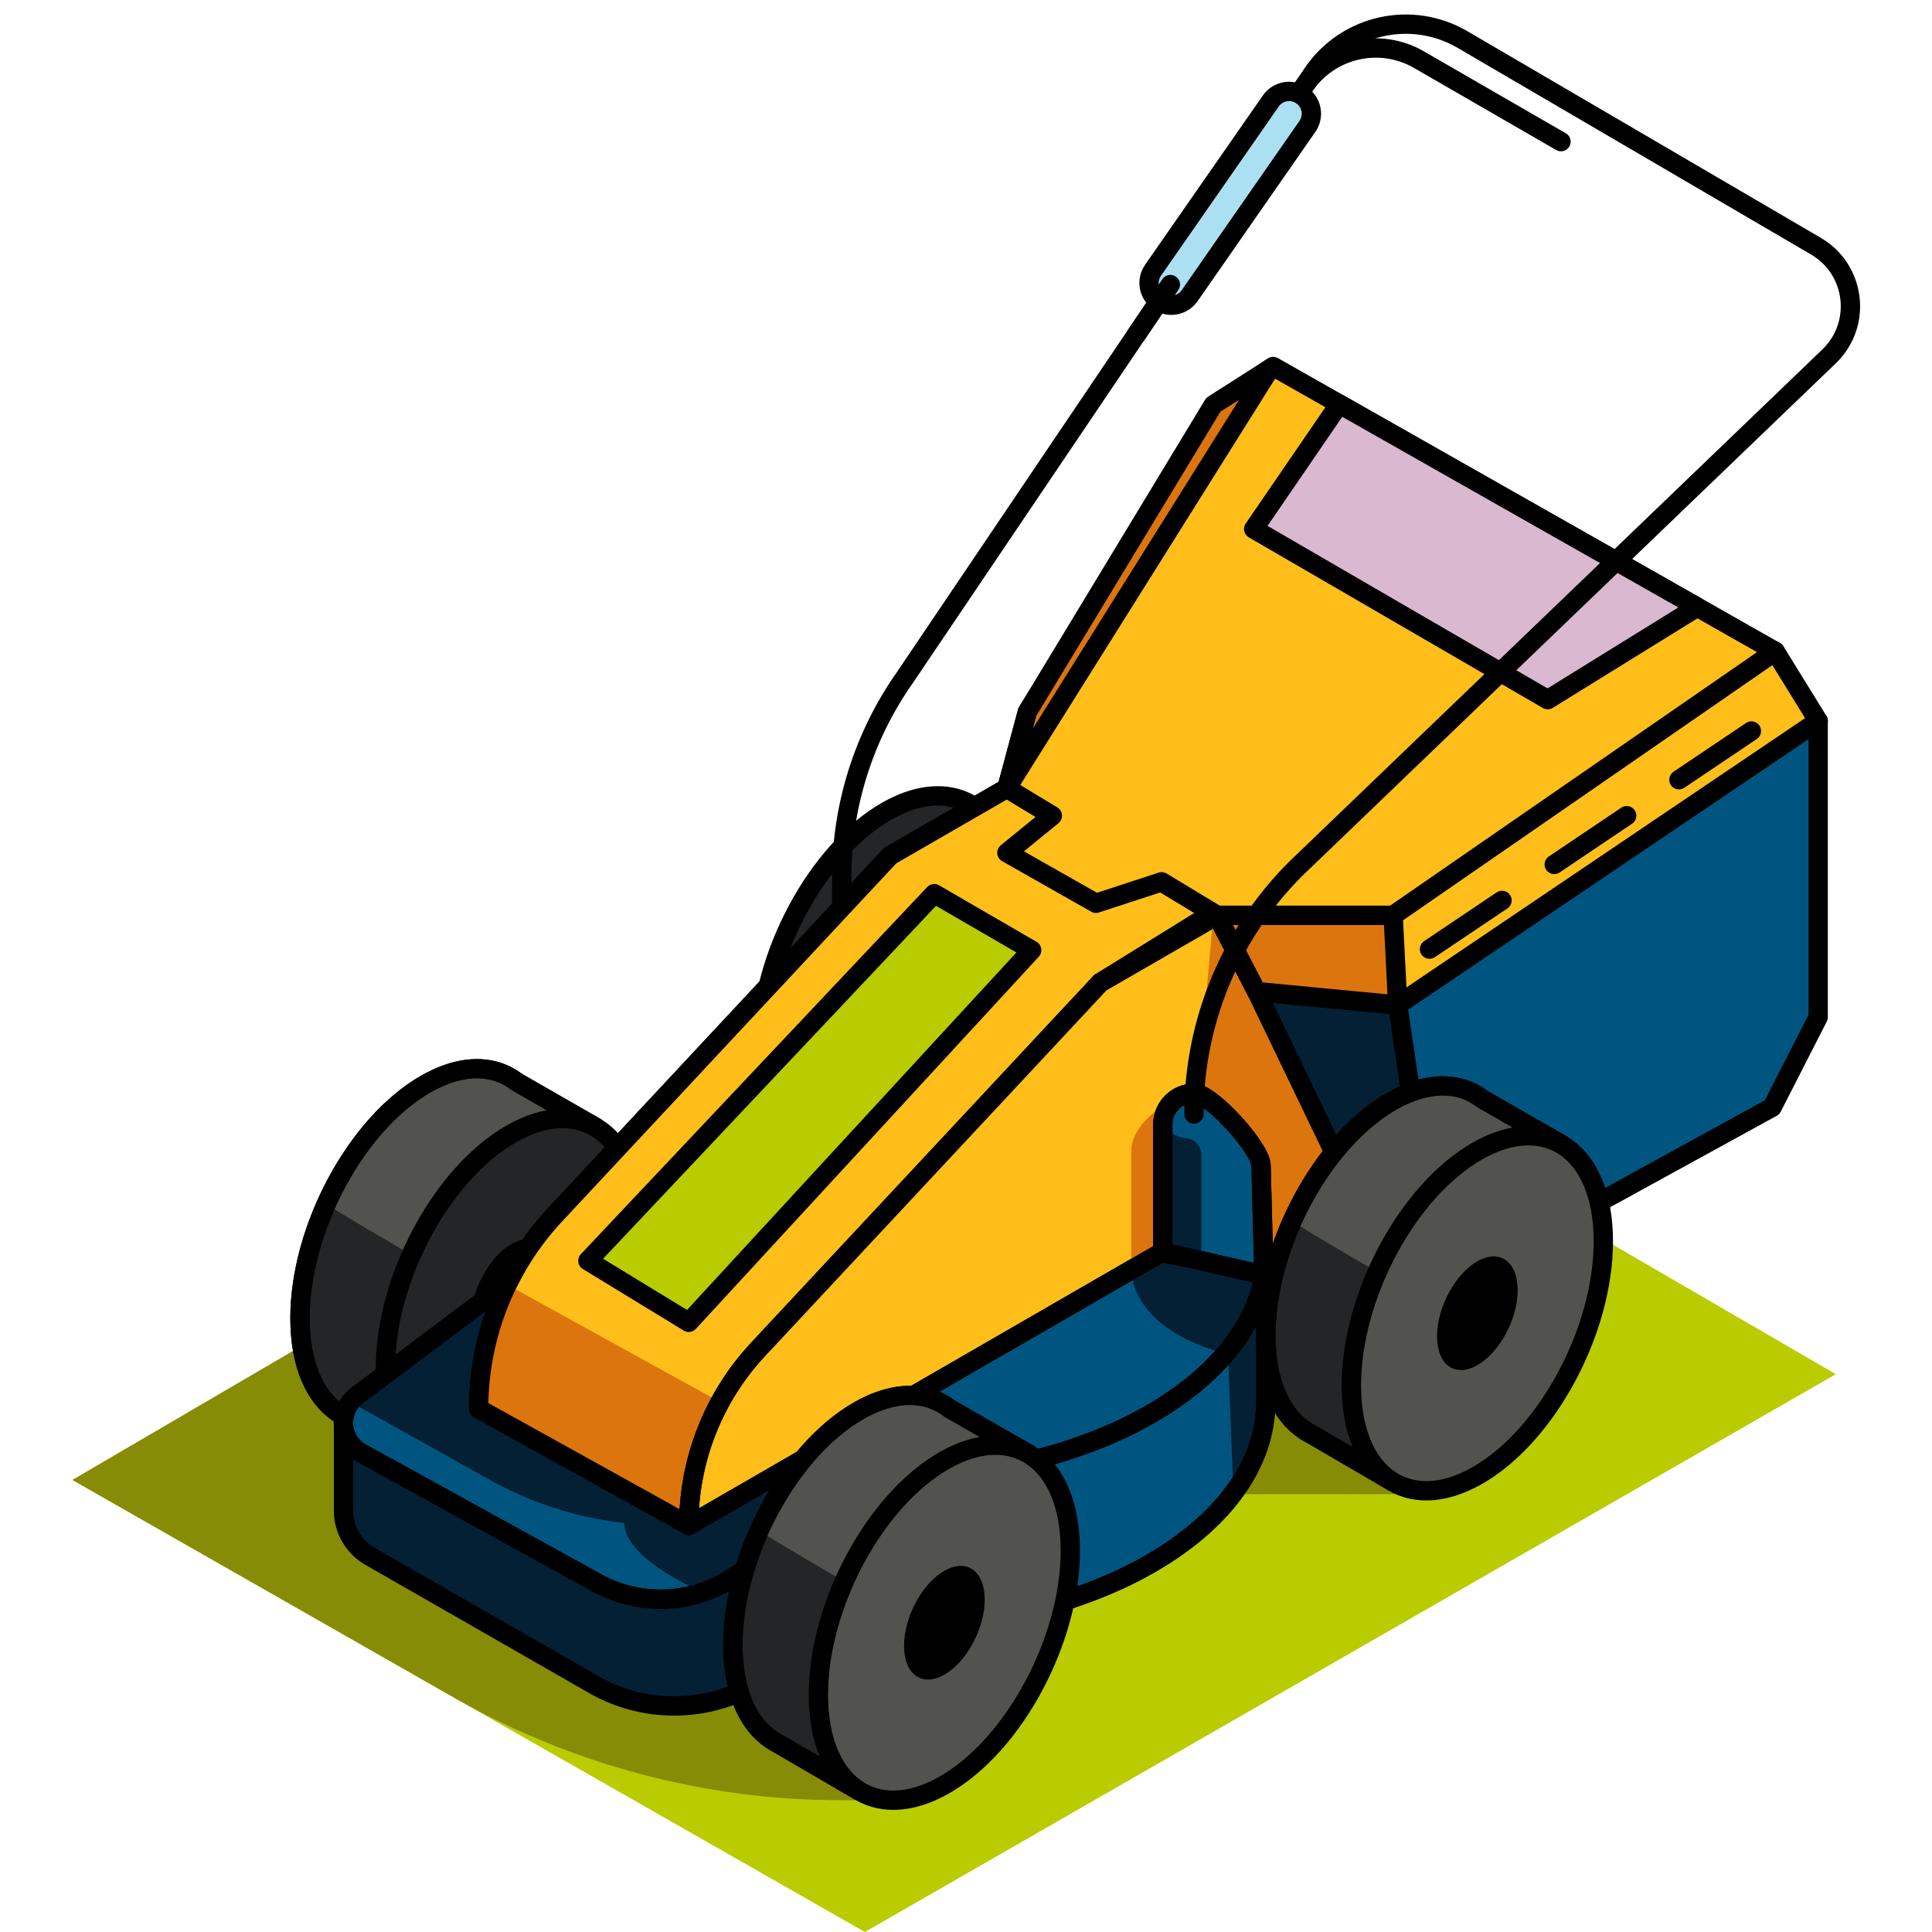
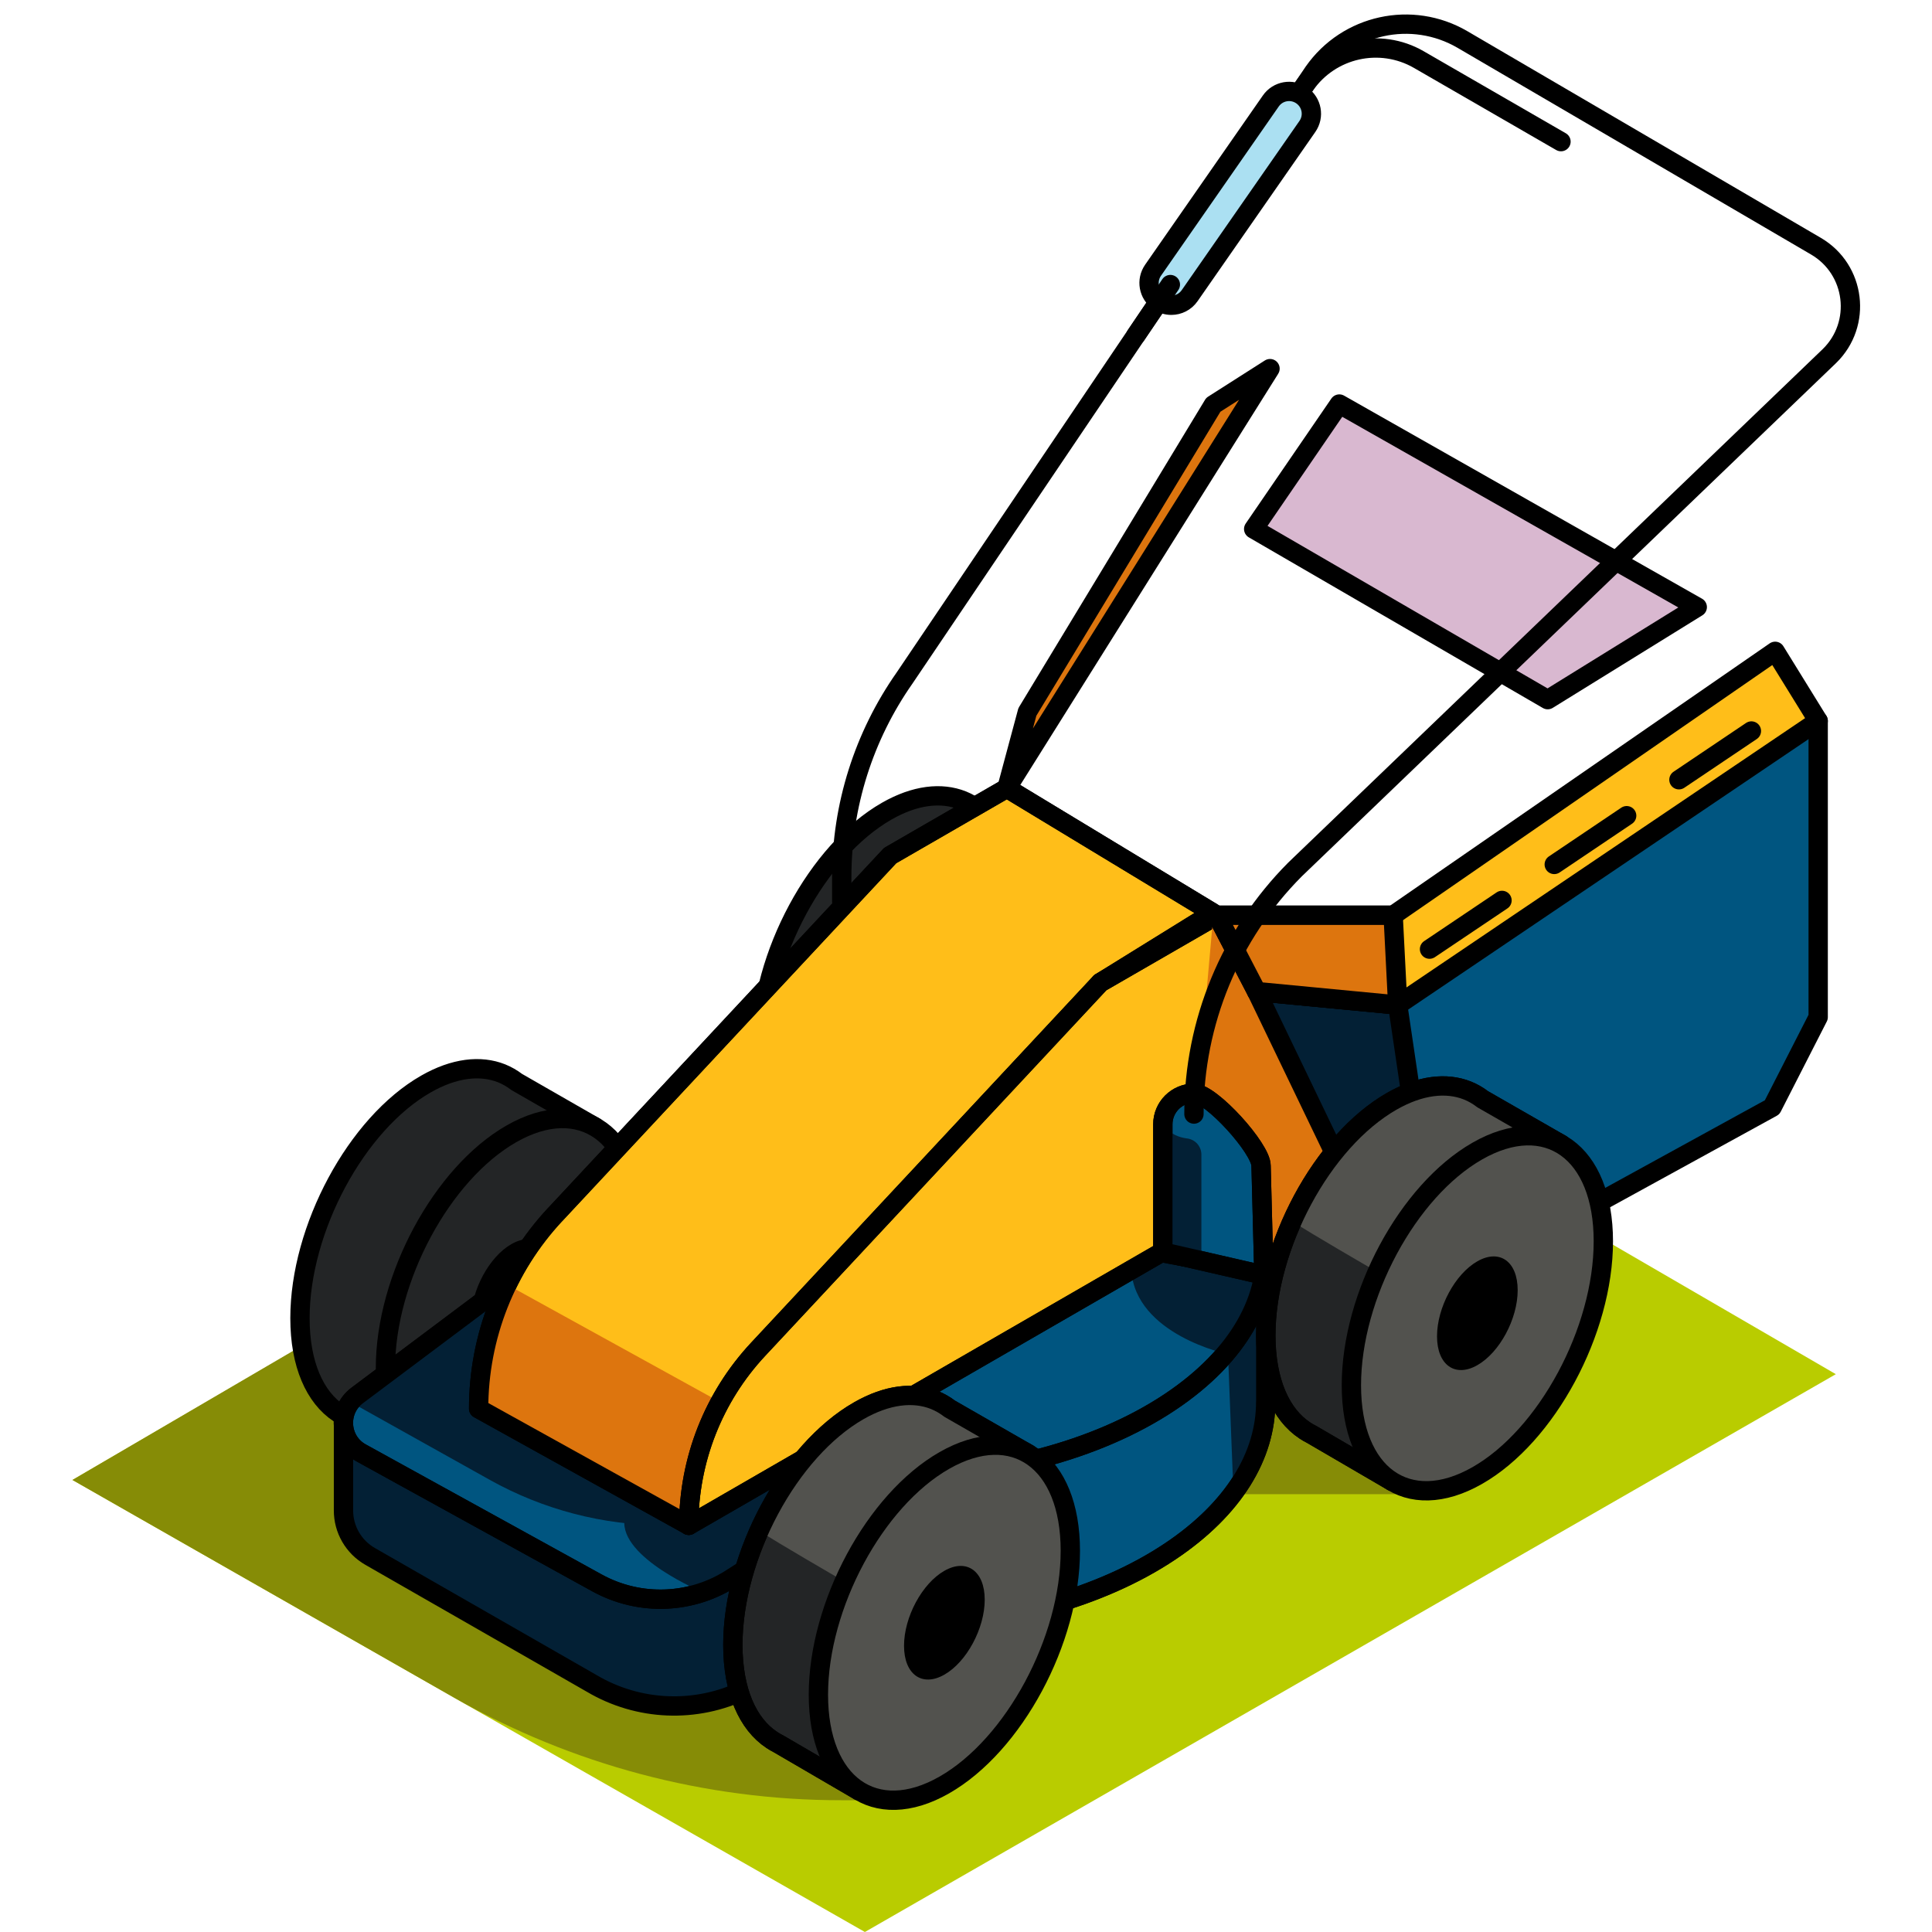
<svg xmlns="http://www.w3.org/2000/svg" width="80" height="80" viewBox="0 0 80 80" fill="none">
  <path d="M35.813 80L3 61.282L43.205 37.844L76.018 56.902L35.813 80Z" fill="#B9CC00" />
  <path d="M37.212 74.544H34.831C29.207 74.544 23.678 73.078 18.793 70.291L3 61.282L20.559 51.008C20.559 51.008 31.662 60.344 32.308 61.186C32.954 62.028 37.214 74.544 37.214 74.544H37.212Z" fill="#868C06" />
  <path d="M17.635 60.619L19.597 56.706C21.059 55.106 22.189 52.869 22.637 50.643L24.635 46.661L21.399 44.804C21.203 44.655 20.993 44.533 20.768 44.443C19.896 44.097 18.811 44.215 17.637 44.887C14.756 46.534 12.421 50.875 12.421 54.585C12.421 56.496 13.041 57.865 14.036 58.52C14.125 58.58 14.215 58.633 14.309 58.679L17.637 60.619H17.635Z" fill="#232526" stroke="black" stroke-width="0.8" stroke-linecap="round" stroke-linejoin="round" />
-   <path d="M24.633 46.661L21.397 44.804C21.201 44.655 20.991 44.533 20.766 44.443C19.894 44.097 18.809 44.215 17.635 44.887C15.954 45.847 14.459 47.728 13.504 49.864C15.525 51.121 20.016 53.666 20.016 53.666L22.191 52.265C22.375 51.73 22.527 51.187 22.636 50.645L24.633 46.663V46.661Z" fill="#52524E" />
-   <path d="M17.635 60.619L19.597 56.706C21.059 55.106 22.189 52.869 22.637 50.643L24.635 46.661L21.399 44.804C21.203 44.655 20.993 44.533 20.768 44.443C19.896 44.097 18.811 44.215 17.637 44.887C14.756 46.534 12.421 50.875 12.421 54.585C12.421 56.496 13.041 57.865 14.036 58.52C14.125 58.58 14.215 58.633 14.309 58.679L17.637 60.619H17.635Z" stroke="black" stroke-width="0.8" stroke-linecap="round" stroke-linejoin="round" />
  <path d="M26.393 50.687C26.393 54.397 24.058 58.738 21.177 60.384C18.296 62.031 15.961 60.357 15.961 56.647C15.961 52.937 18.296 48.595 21.177 46.949C24.058 45.302 26.393 46.977 26.393 50.687Z" fill="#232526" stroke="black" stroke-width="0.8" stroke-linecap="round" stroke-linejoin="round" />
  <path d="M22.848 52.712C22.848 53.9 22.1 55.29 21.177 55.816C20.254 56.342 19.507 55.807 19.507 54.62C19.507 53.431 20.254 52.042 21.177 51.516C22.1 50.989 22.848 51.525 22.848 52.712Z" fill="black" />
  <path d="M59.923 61.87H46.845C46.845 61.87 50.245 57.769 50.227 57.649C50.208 57.529 53.481 55.406 54.136 55.794C54.791 56.182 59.594 59.126 59.611 59.294C59.627 59.462 59.921 61.87 59.921 61.87H59.923Z" fill="#868C06" />
  <path d="M36.717 49.319L38.679 45.406C40.141 43.806 41.271 41.568 41.719 39.342L43.717 35.361L40.481 33.504C40.285 33.355 40.075 33.233 39.85 33.142C38.978 32.797 37.893 32.915 36.719 33.587C33.838 35.234 31.503 39.575 31.503 43.285C31.503 45.195 32.123 46.565 33.118 47.22C33.207 47.279 33.297 47.333 33.391 47.379L36.719 49.319H36.717Z" fill="#232526" stroke="black" stroke-width="0.8" stroke-linecap="round" stroke-linejoin="round" />
  <path d="M45.477 39.387C45.477 43.097 43.142 47.438 40.261 49.085C37.38 50.731 35.045 49.057 35.045 45.347C35.045 41.637 37.38 37.295 40.261 35.649C43.142 34.003 45.477 35.677 45.477 39.387Z" fill="#51514D" stroke="black" stroke-width="0.8" stroke-linecap="round" stroke-linejoin="round" />
  <path d="M52.414 51.864L48.398 51.833C48.01 51.578 47.598 51.331 47.155 51.099C40.798 47.739 31.119 48.011 25.314 51.658L21.82 52.634L21.02 58.053C21.02 58.053 21.022 58.055 21.024 58.057C21.028 60.621 22.8 63.172 26.279 65.012C32.752 68.434 42.675 68.093 48.44 64.25C51.103 62.474 52.412 60.261 52.41 58.057H52.414V51.866V51.864Z" fill="#005580" stroke="black" stroke-width="0.8" stroke-linecap="round" stroke-linejoin="round" />
  <path d="M51.075 61.822L50.852 56.137C50.852 56.137 51.886 54.441 52.218 53.053C52.526 55.646 52.48 58.373 52.413 58.633C52.347 58.893 52.02 60.636 51.075 61.821V61.822Z" fill="#032035" />
  <path d="M52.414 51.864L48.398 51.833C48.01 51.578 47.598 51.331 47.155 51.099C40.798 47.739 31.119 48.011 25.314 51.658L21.82 52.634L21.02 58.053C21.02 58.053 21.022 58.055 21.024 58.057C21.028 60.621 22.8 63.172 26.279 65.012C32.752 68.434 42.675 68.093 48.44 64.25C51.103 62.474 52.412 60.261 52.41 58.057H52.414V51.866V51.864Z" stroke="black" stroke-width="0.8" stroke-linecap="round" stroke-linejoin="round" />
  <path d="M40.079 58.635L30.257 65.178C28.625 66.265 26.523 66.354 24.806 65.407L14.223 58.83V62.537C14.219 63.327 14.642 64.058 15.328 64.449L24.504 69.708C26.438 70.852 28.819 70.95 30.84 69.966L40.363 65.335L40.081 58.635H40.079Z" fill="#032035" stroke="black" stroke-width="0.8" stroke-linecap="round" stroke-linejoin="round" />
  <path d="M47.155 44.906C40.682 41.484 35.87 44.264 30.106 48.105C26.973 50.192 27.092 52.492 21.148 53.018L14.795 57.78C13.964 58.395 14.049 59.663 14.954 60.161L24.723 65.546C26.494 66.52 28.659 66.433 30.344 65.319L36.836 61.178C41.118 61.158 45.37 60.106 48.442 58.059C54.206 54.216 53.63 48.328 47.157 44.908L47.155 44.906Z" fill="#005580" stroke="black" stroke-width="0.8" stroke-linecap="round" stroke-linejoin="round" />
  <path d="M25.858 62.925C25.663 64.508 29.103 65.93 29.103 65.93L33.806 63.443C33.806 63.443 32.025 60.807 31.985 60.794C31.944 60.782 25.355 62.111 25.355 62.111L25.858 62.926V62.925Z" fill="#032035" />
  <path d="M27.435 61.426L28.52 63.161H27.505C24.978 63.161 22.491 62.513 20.284 61.28L14.512 58.055L20.847 53.243C20.847 53.243 21.677 54.596 22.294 55.357C22.91 56.117 24.847 57.468 25.16 57.782C25.474 58.096 27.431 61.426 27.431 61.426H27.435Z" fill="#032035" />
  <path d="M50.825 56.069C50.825 56.069 47.013 55.268 46.843 52.581L48.086 51.864L52.218 52.636C52.218 52.636 51.951 54.737 50.825 56.069Z" fill="#032035" />
  <path d="M47.155 44.906C40.682 41.484 35.87 44.264 30.106 48.105C26.973 50.192 27.092 52.492 21.148 53.018L14.795 57.78C13.964 58.395 14.049 59.663 14.954 60.161L24.723 65.546C26.494 66.52 28.659 66.433 30.344 65.319L36.836 61.178C41.118 61.158 45.37 60.106 48.442 58.059C54.206 54.216 53.63 48.328 47.157 44.908L47.155 44.906Z" stroke="black" stroke-width="0.8" stroke-linecap="round" stroke-linejoin="round" />
  <path d="M22.99 50.29L36.859 35.428L41.693 32.637L50.225 37.801L45.56 40.69L28.52 63.159L19.819 58.332C19.819 55.346 20.952 52.472 22.99 50.288V50.29Z" fill="#FFBE19" stroke="black" stroke-width="0.8" stroke-linecap="round" stroke-linejoin="round" />
  <path d="M19.819 58.334L28.52 63.161L30.362 60.732C30.087 59.355 29.817 58.057 29.817 58.057L21 53.195C20.23 54.785 19.817 56.54 19.817 58.336L19.819 58.334Z" fill="#DD750E" />
  <path d="M22.99 50.29L36.859 35.428L41.693 32.637L50.225 37.801L45.56 40.69L28.52 63.159L19.819 58.332C19.819 55.346 20.952 52.472 22.99 50.288V50.29Z" stroke="black" stroke-width="0.8" stroke-linecap="round" stroke-linejoin="round" />
  <path d="M28.52 63.161C28.52 60.455 29.546 57.85 31.392 55.872L45.56 40.69L50.395 37.899L56.201 49.074L52.218 52.636L48.085 51.864L28.52 63.161Z" fill="#FFBE19" stroke="black" stroke-width="0.8" stroke-linecap="round" stroke-linejoin="round" />
-   <path d="M46.845 52.438V47.665C46.845 46.487 48.337 45.688 48.337 45.688L48.086 51.864L46.843 52.438H46.845Z" fill="#DD750E" />
  <path d="M28.52 63.161C28.52 60.455 29.546 57.85 31.392 55.872L45.56 40.69L50.395 37.899L56.201 49.074L52.218 52.636L48.085 51.864L28.52 63.161Z" stroke="black" stroke-width="0.8" stroke-linecap="round" stroke-linejoin="round" />
  <path d="M49.324 48.232L50.242 37.899L56.202 49.718L52.763 52.88L49.324 48.232Z" fill="#DD750E" />
  <path d="M75.287 29.853V42.117L73.38 45.851L62.067 52.06L57.687 51.582L50.395 37.899H57.687L75.287 29.853Z" fill="#005580" stroke="black" stroke-width="0.8" stroke-linecap="round" stroke-linejoin="round" />
  <path d="M57.876 41.615L59.111 49.971L56.202 49.718L52.035 41.057L57.876 41.615Z" fill="#032035" stroke="black" stroke-width="0.8" stroke-linecap="round" stroke-linejoin="round" />
  <path d="M52.035 41.057L57.876 41.615L75.287 29.853L73.506 26.97L57.687 37.899H50.395L52.035 41.057Z" fill="#FFBE19" stroke="black" stroke-width="0.8" stroke-linecap="round" stroke-linejoin="round" />
  <path d="M57.687 37.899L57.876 41.615L52.035 41.057L50.395 37.899H57.687Z" fill="#DD750E" stroke="black" stroke-width="0.8" stroke-linecap="round" stroke-linejoin="round" />
  <path d="M48.15 51.84V46.556C48.15 45.843 48.728 45.267 49.439 45.267C50.151 45.267 52.218 47.558 52.218 48.27L52.335 52.8L48.15 51.84Z" fill="#005580" stroke="black" stroke-width="0.8" stroke-linecap="round" stroke-linejoin="round" />
-   <path d="M50.395 37.899H57.687L73.506 26.97L52.717 15.175L50.503 16.687L42.541 29.48L41.693 32.637L43.576 33.776L41.693 35.311L45.381 37.403L48.102 36.513L50.395 37.899Z" fill="#FFBE19" stroke="black" stroke-width="0.8" stroke-linecap="round" stroke-linejoin="round" />
  <path d="M55.458 16.73L51.912 21.905L64.087 28.971L70.28 25.139L55.458 16.73Z" fill="#D9B8D0" stroke="black" stroke-width="0.8" stroke-linecap="round" stroke-linejoin="round" />
  <path d="M35.56 74.147L37.522 70.234C38.984 68.633 40.114 66.396 40.562 64.17L42.559 60.189L39.324 58.332C39.128 58.182 38.918 58.061 38.692 57.97C37.821 57.625 36.736 57.743 35.562 58.415C32.681 60.062 30.346 64.403 30.346 68.113C30.346 70.023 30.966 71.393 31.961 72.048C32.049 72.107 32.14 72.161 32.234 72.207L35.562 74.147H35.56Z" fill="#232526" stroke="black" stroke-width="0.8" stroke-linecap="round" stroke-linejoin="round" />
  <path d="M42.559 60.189L39.323 58.332C39.128 58.182 38.917 58.061 38.692 57.97C37.821 57.625 36.736 57.743 35.562 58.415C33.88 59.375 32.385 61.256 31.431 63.391C33.452 64.648 37.943 67.194 37.943 67.194L40.117 65.793C40.302 65.257 40.453 64.715 40.562 64.172L42.559 60.191V60.189Z" fill="#52524E" />
  <path d="M35.56 74.147L37.522 70.234C38.984 68.633 40.114 66.396 40.562 64.17L42.559 60.189L39.324 58.332C39.128 58.182 38.918 58.061 38.692 57.97C37.821 57.625 36.736 57.743 35.562 58.415C32.681 60.062 30.346 64.403 30.346 68.113C30.346 70.023 30.966 71.393 31.961 72.048C32.049 72.107 32.14 72.161 32.234 72.207L35.562 74.147H35.56Z" stroke="black" stroke-width="0.8" stroke-linecap="round" stroke-linejoin="round" />
  <path d="M44.32 64.213C44.32 67.923 41.985 72.264 39.104 73.911C36.223 75.557 33.888 73.883 33.888 70.173C33.888 66.463 36.223 62.121 39.104 60.475C41.985 58.828 44.32 60.503 44.32 64.213Z" fill="#52524E" stroke="black" stroke-width="0.8" stroke-linecap="round" stroke-linejoin="round" />
  <path d="M40.775 66.24C40.775 67.428 40.027 68.818 39.104 69.344C38.181 69.87 37.434 69.335 37.434 68.148C37.434 66.96 38.181 65.57 39.104 65.044C40.027 64.517 40.775 65.053 40.775 66.24Z" fill="black" />
  <path d="M57.63 61.331L59.592 57.418C61.054 55.818 62.184 53.581 62.632 51.355L64.629 47.373L61.394 45.517C61.198 45.367 60.988 45.245 60.762 45.155C59.891 44.81 58.806 44.928 57.632 45.6C54.751 47.246 52.416 51.587 52.416 55.297C52.416 57.208 53.036 58.577 54.031 59.233C54.119 59.292 54.21 59.345 54.304 59.391L57.632 61.331H57.63Z" fill="#232526" stroke="black" stroke-width="0.8" stroke-linecap="round" stroke-linejoin="round" />
  <path d="M64.629 47.373L61.394 45.517C61.198 45.367 60.987 45.245 60.762 45.155C59.891 44.81 58.806 44.928 57.632 45.6C55.95 46.559 54.455 48.44 53.501 50.576C55.522 51.833 60.013 54.378 60.013 54.378L62.187 52.977C62.372 52.442 62.523 51.899 62.632 51.357L64.629 47.375V47.373Z" fill="#52524E" />
  <path d="M57.63 61.331L59.592 57.418C61.054 55.818 62.184 53.581 62.632 51.355L64.629 47.373L61.394 45.517C61.198 45.367 60.988 45.245 60.762 45.155C59.891 44.81 58.806 44.928 57.632 45.6C54.751 47.246 52.416 51.587 52.416 55.297C52.416 57.208 53.036 58.577 54.031 59.233C54.119 59.292 54.21 59.345 54.304 59.391L57.632 61.331H57.63Z" stroke="black" stroke-width="0.8" stroke-linecap="round" stroke-linejoin="round" />
  <path d="M66.391 51.4C66.391 55.109 64.055 59.451 61.174 61.097C58.293 62.744 55.958 61.07 55.958 57.36C55.958 53.65 58.293 49.308 61.174 47.662C64.055 46.015 66.391 47.689 66.391 51.4Z" fill="#52524E" stroke="black" stroke-width="0.8" stroke-linecap="round" stroke-linejoin="round" />
  <path d="M62.844 53.424C62.844 54.613 62.097 56.003 61.174 56.529C60.251 57.055 59.504 56.52 59.504 55.333C59.504 54.144 60.251 52.754 61.174 52.228C62.097 51.702 62.844 52.237 62.844 53.424Z" fill="black" />
  <path d="M49.154 47.141C48.83 47.1 48.438 46.967 48.15 46.556V51.84L49.747 52.206V47.811C49.747 47.469 49.494 47.183 49.156 47.141H49.154Z" fill="#032035" />
  <path d="M48.15 51.84V46.556C48.15 45.843 48.728 45.267 49.439 45.267C50.151 45.267 52.218 47.558 52.218 48.27L52.335 52.8L48.15 51.84Z" stroke="black" stroke-width="0.8" stroke-linecap="round" stroke-linejoin="round" />
  <path d="M34.855 37.347V36.313C34.855 33.362 35.765 30.483 37.461 28.068L54.395 2.984C55.785 1 58.465 0.415 60.558 1.636L75.195 10.194C76.838 11.155 77.115 13.416 75.751 14.745L53.625 36.002C50.945 38.691 49.439 42.334 49.439 46.131" stroke="black" stroke-width="0.8" stroke-linecap="round" stroke-linejoin="round" />
-   <path d="M24.343 52.206L38.685 37.004L42.72 39.344L28.52 54.755L24.343 52.206Z" fill="#B9CC00" stroke="black" stroke-width="0.8" stroke-linecap="round" stroke-linejoin="round" />
  <path d="M64.637 5.865L58.751 2.467C57.143 1.539 55.094 1.998 54.036 3.523L52.126 6.279" stroke="black" stroke-width="0.8" stroke-linecap="round" stroke-linejoin="round" />
  <path d="M52.589 15.264L41.693 32.636L42.541 29.48L50.241 16.761L52.589 15.264Z" fill="#DD750E" stroke="black" stroke-width="0.8" stroke-linecap="round" stroke-linejoin="round" />
  <path d="M48.503 12.64C48.32 12.64 48.137 12.586 47.977 12.473C47.557 12.182 47.454 11.608 47.746 11.189L52.621 4.182C52.912 3.763 53.486 3.66 53.905 3.951C54.324 4.243 54.428 4.817 54.136 5.236L49.261 12.243C49.082 12.501 48.794 12.64 48.503 12.64Z" fill="#ABE0F2" stroke="black" stroke-width="0.8" stroke-linecap="round" stroke-linejoin="round" />
  <path d="M48.462 11.783L47.037 13.883" stroke="black" stroke-width="0.8" stroke-linecap="round" stroke-linejoin="round" />
  <path d="M59.193 39.302L62.195 37.284" stroke="black" stroke-width="0.8" stroke-linecap="round" stroke-linejoin="round" />
  <path d="M64.358 35.795L67.357 33.776" stroke="black" stroke-width="0.8" stroke-linecap="round" stroke-linejoin="round" />
  <path d="M69.521 32.288L72.522 30.269" stroke="black" stroke-width="0.8" stroke-linecap="round" stroke-linejoin="round" />
</svg>